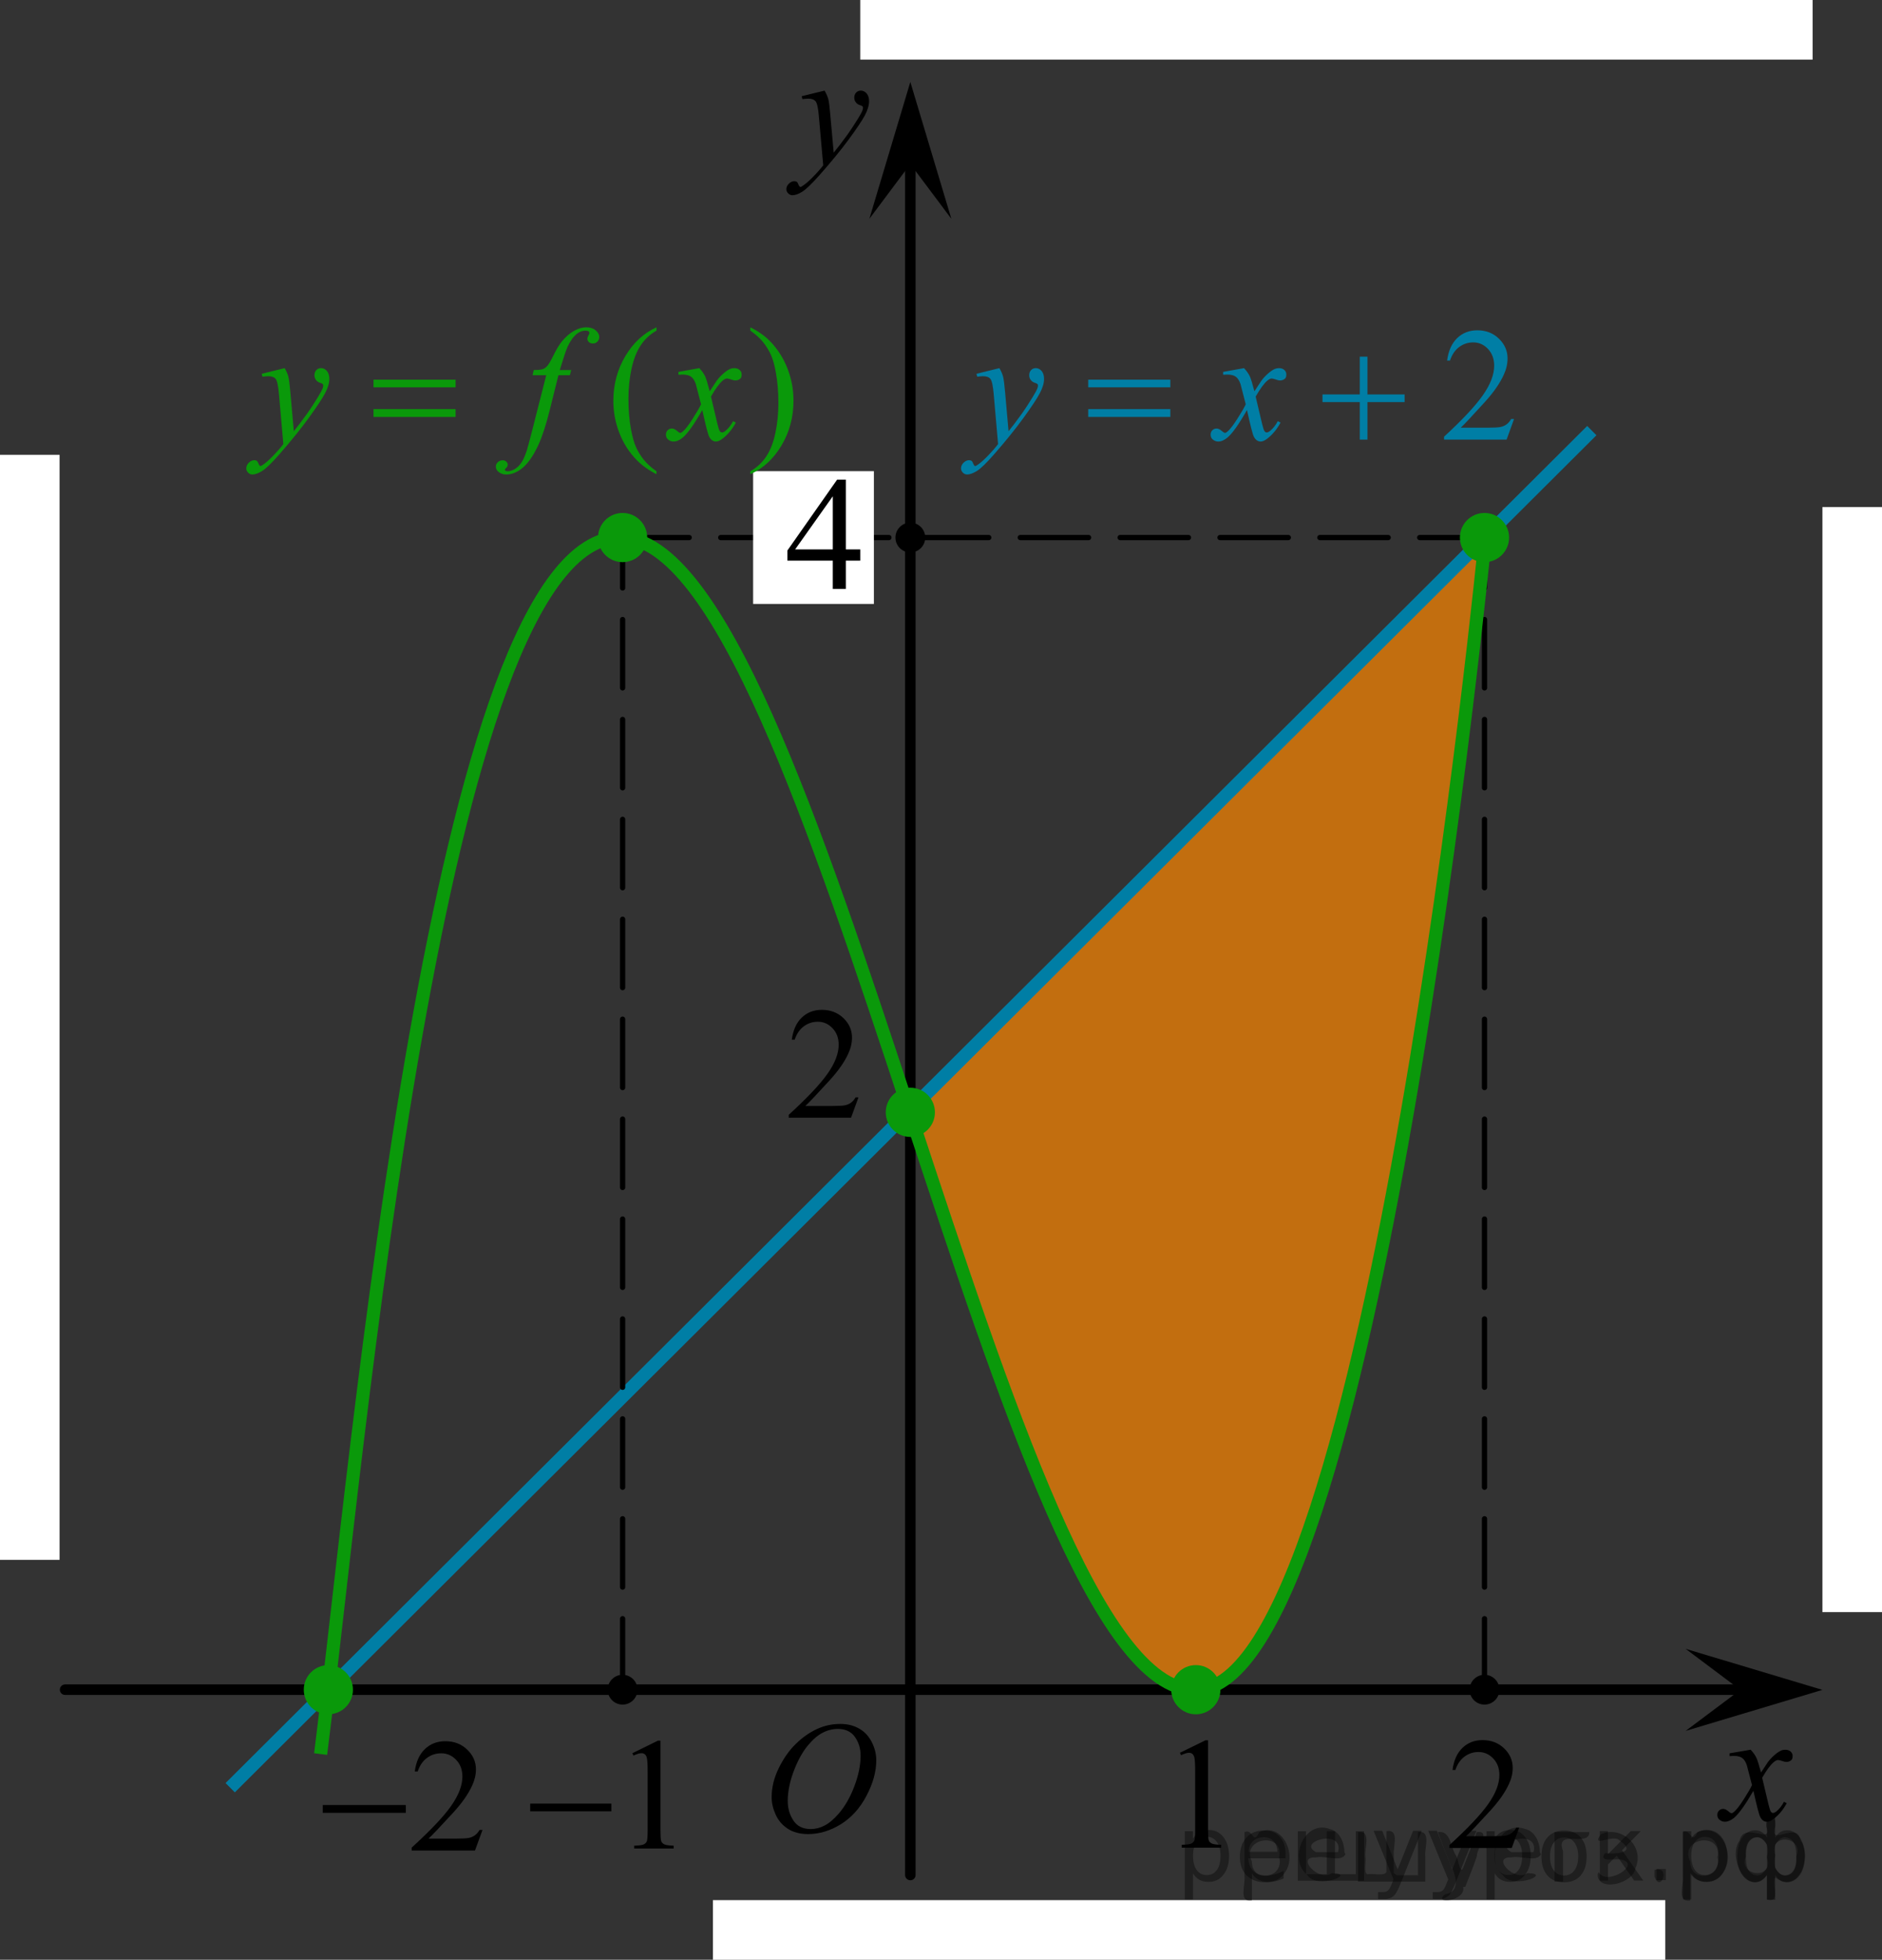
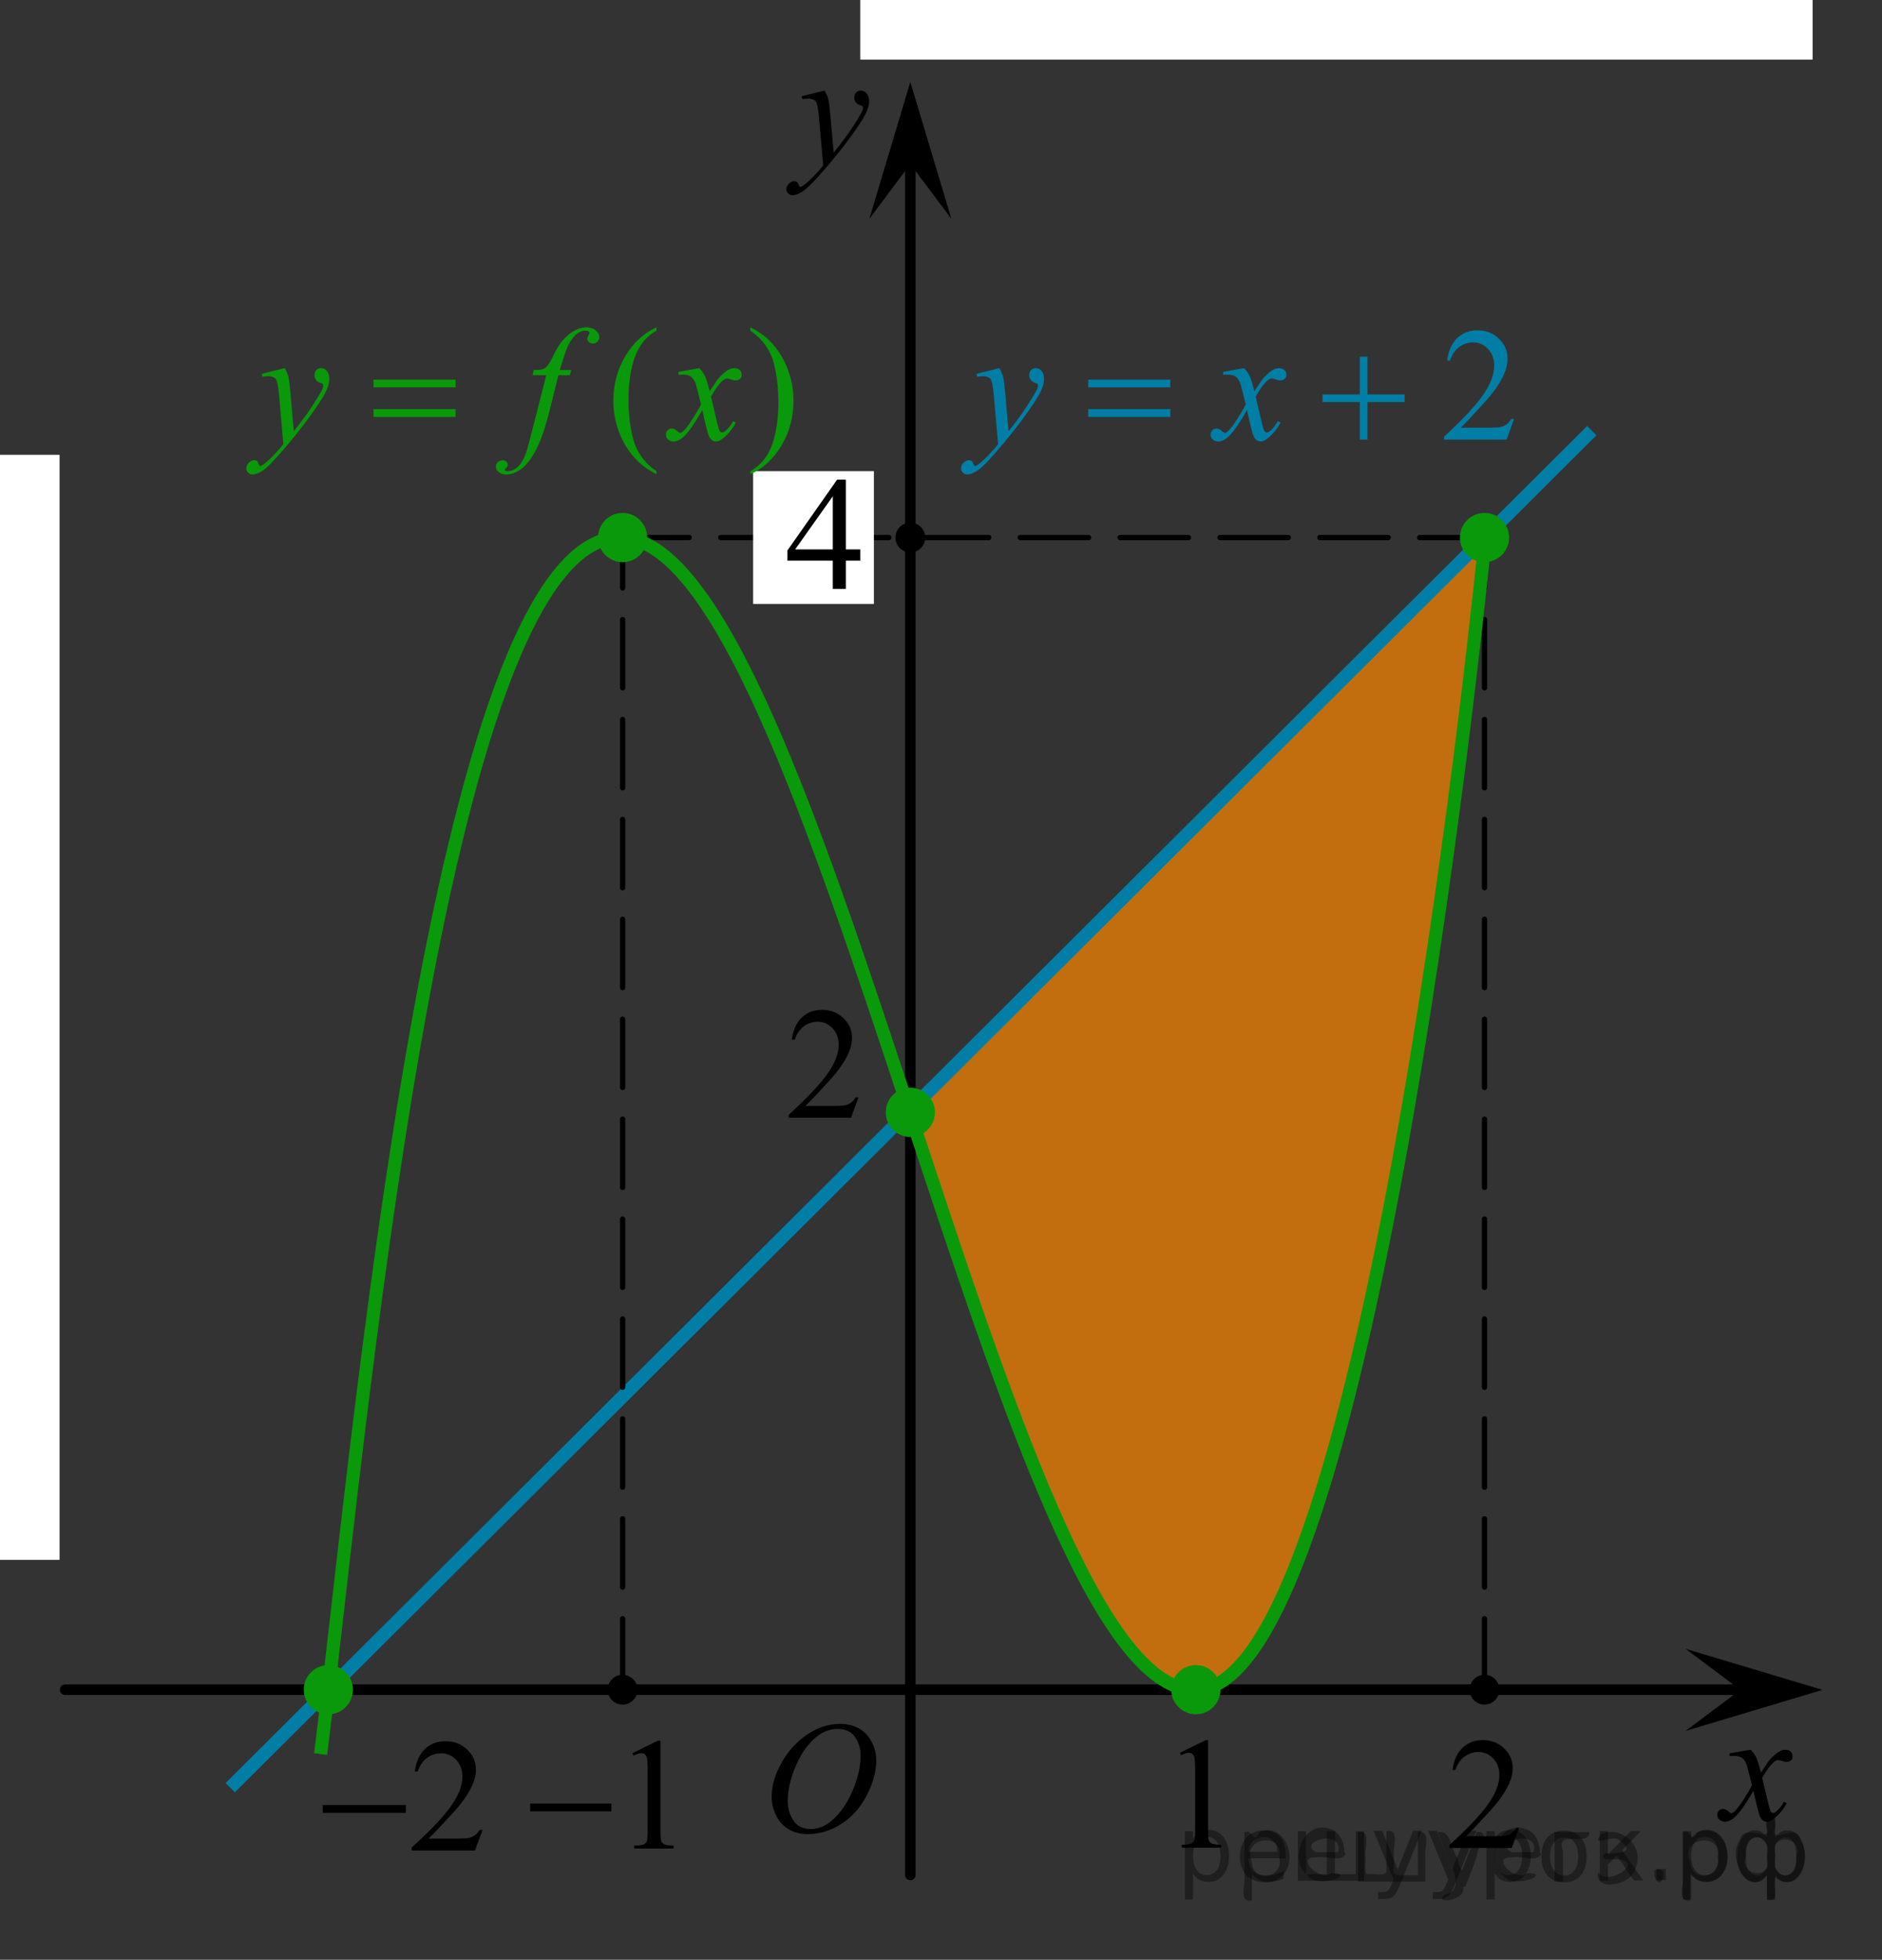
<svg xmlns="http://www.w3.org/2000/svg" xmlns:xlink="http://www.w3.org/1999/xlink" version="1.1" id="Layer_1" x="0px" y="0px" width="179.05px" height="186.331px" viewBox="0 0 179.05 186.331" enable-background="new 0 0 179.05 186.331" xml:space="preserve">
  <rect x="0" y="0" width="179.05" height="186.331" fill="#333333" stroke="none" />
-   <rect x="173.382" y="48.213" fill="#FFFFFF" width="5.668" height="105.066" />
  <rect x="81.842" fill="#FFFFFF" width="90.606" height="5.668" />
  <rect x="0" y="43.243" fill="#FFFFFF" width="5.668" height="105.066" />
-   <rect x="67.826" y="180.663" fill="#FFFFFF" width="90.606" height="5.668" />
  <path fill="none" stroke="#007EA5" stroke-width="1.25" stroke-miterlimit="10" d="M-114.325,136.333" />
  <g opacity="0.7" enable-background="new    ">
    <path fill="#FF8800" d="M86.371,105.757c8.876,27.197,18.147,54.898,27.397,54.898c14.195,0,23.715-76.918,27.465-109.545" />
    <line fill="#FF8800" x1="86.772" y1="106.134" x2="141.231" y2="51.11" />
  </g>
  <line fill="none" stroke="#007EA5" stroke-width="1.25" stroke-miterlimit="10" x1="151.442" y1="40.942" x2="21.901" y2="169.974" />
  <line fill="none" stroke="#000000" stroke-width="0.5" stroke-linecap="round" stroke-linejoin="round" stroke-miterlimit="10" stroke-dasharray="6.5,3" x1="141.233" y1="160.404" x2="141.233" y2="51.11" />
  <line fill="none" stroke="#000000" stroke-width="0.5" stroke-linecap="round" stroke-linejoin="round" stroke-miterlimit="10" stroke-dasharray="6.5,3" x1="59.234" y1="160.404" x2="59.234" y2="51.11" />
  <line fill="none" stroke="#000000" stroke-width="0.5" stroke-linecap="round" stroke-linejoin="round" stroke-miterlimit="10" stroke-dasharray="6.5,3" x1="59.068" y1="51.11" x2="141.233" y2="51.11" />
  <line fill="none" stroke="#000000" stroke-linecap="round" stroke-linejoin="round" stroke-miterlimit="8" x1="86.608" y1="178.275" x2="86.608" y2="13.276" />
  <polygon points="86.608,15.597 82.71,20.803 86.608,7.792 90.509,20.803 " />
  <line fill="none" stroke="#000000" stroke-linecap="round" stroke-linejoin="round" stroke-miterlimit="8" x1="6.193" y1="160.654" x2="166.423" y2="160.654" />
  <polygon points="165.575,160.673 160.37,156.771 173.382,160.673 160.37,164.572 " />
  <g>
    <g>
      <g>
        <g>
          <g>
            <g>
              <g>
                <g>
                  <g>
                    <g>
                      <defs>
                        <rect id="SVGID_1_" x="72.099" y="5.668" width="13.801" height="16.488" />
                      </defs>
                      <clipPath id="SVGID_2_">
                        <use xlink:href="#SVGID_1_" overflow="visible" />
                      </clipPath>
                      <g clip-path="url(#SVGID_2_)">
                        <path d="M78.448,8.615c0.168,0.285,0.281,0.556,0.354,0.804c0.063,0.249,0.127,0.733,0.188,1.465l0.326,3.632             c0.297-0.354,0.729-0.916,1.289-1.684c0.271-0.373,0.605-0.885,1.008-1.527c0.242-0.396,0.396-0.669,0.445-0.826             c0.027-0.078,0.045-0.16,0.045-0.244c0-0.055-0.02-0.1-0.055-0.133c-0.033-0.035-0.125-0.074-0.271-0.121             s-0.27-0.135-0.359-0.26c-0.1-0.125-0.145-0.271-0.145-0.433c0-0.201,0.063-0.363,0.178-0.486             c0.119-0.123,0.27-0.188,0.445-0.188c0.217,0,0.398,0.092,0.557,0.271c0.152,0.182,0.229,0.428,0.229,0.742             c0,0.389-0.135,0.833-0.396,1.333c-0.27,0.5-0.781,1.267-1.541,2.299c-0.762,1.033-1.688,2.16-2.77,3.38             c-0.746,0.844-1.301,1.372-1.656,1.592c-0.359,0.22-0.67,0.33-0.93,0.33c-0.15,0-0.287-0.06-0.4-0.176             c-0.115-0.115-0.178-0.25-0.178-0.4c0-0.189,0.08-0.364,0.238-0.521c0.16-0.157,0.336-0.236,0.521-0.236             c0.102,0,0.184,0.021,0.244,0.067c0.039,0.021,0.082,0.094,0.129,0.21c0.047,0.115,0.092,0.189,0.131,0.23             c0.021,0.022,0.059,0.037,0.092,0.037c0.027,0,0.08-0.022,0.152-0.074c0.271-0.168,0.588-0.435,0.949-0.797             c0.475-0.479,0.822-0.877,1.053-1.183l-0.416-4.681c-0.064-0.771-0.172-1.242-0.313-1.409             c-0.143-0.167-0.371-0.251-0.695-0.251c-0.105,0-0.289,0.016-0.559,0.044l-0.064-0.272L78.448,8.615z" />
                      </g>
                    </g>
                  </g>
                </g>
              </g>
            </g>
          </g>
        </g>
      </g>
    </g>
  </g>
  <g>
    <g>
      <g>
        <g>
          <g>
            <g>
              <g>
                <g>
                  <g>
                    <g>
                      <g>
                        <defs>
                          <rect id="SVGID_3_" x="160.71" y="163.433" width="12.357" height="13.729" />
                        </defs>
                        <clipPath id="SVGID_4_">
                          <use xlink:href="#SVGID_3_" overflow="visible" />
                        </clipPath>
                        <g clip-path="url(#SVGID_4_)">
                          <path d="M166.556,166.361c0.24,0.26,0.422,0.516,0.545,0.771c0.09,0.178,0.232,0.643,0.439,1.395l0.645-0.975              c0.172-0.234,0.381-0.461,0.627-0.676s0.461-0.357,0.648-0.439c0.113-0.049,0.248-0.072,0.391-0.072              c0.211,0,0.381,0.061,0.506,0.172c0.127,0.109,0.189,0.252,0.189,0.41c0,0.188-0.035,0.313-0.109,0.389              c-0.137,0.123-0.295,0.186-0.473,0.186c-0.104,0-0.219-0.02-0.332-0.063c-0.229-0.078-0.391-0.117-0.465-0.117              c-0.117,0-0.264,0.064-0.424,0.207c-0.311,0.256-0.67,0.75-1.094,1.479l0.604,2.537c0.094,0.391,0.172,0.619,0.23,0.695              c0.063,0.076,0.127,0.113,0.188,0.113c0.104,0,0.229-0.061,0.363-0.172c0.27-0.23,0.5-0.521,0.688-0.887l0.264,0.133              c-0.313,0.58-0.701,1.063-1.188,1.445c-0.271,0.215-0.498,0.322-0.688,0.322c-0.271,0-0.492-0.152-0.65-0.465              c-0.105-0.189-0.318-1.021-0.646-2.48c-0.77,1.332-1.383,2.189-1.846,2.574c-0.301,0.244-0.592,0.367-0.869,0.367              c-0.193,0-0.377-0.07-0.539-0.215c-0.115-0.105-0.178-0.256-0.178-0.438c0-0.162,0.055-0.299,0.16-0.406              c0.104-0.104,0.24-0.162,0.395-0.162c0.158,0,0.326,0.08,0.502,0.236c0.129,0.111,0.23,0.17,0.295,0.17              c0.066,0,0.145-0.041,0.23-0.117c0.229-0.188,0.545-0.592,0.939-1.211c0.396-0.619,0.656-1.063,0.779-1.342              c-0.305-1.195-0.471-1.826-0.494-1.896c-0.107-0.318-0.26-0.549-0.438-0.682c-0.189-0.135-0.449-0.197-0.805-0.197              c-0.113,0-0.244,0.008-0.396,0.018v-0.264L166.556,166.361z" />
                        </g>
                      </g>
                    </g>
                  </g>
                </g>
              </g>
            </g>
          </g>
        </g>
      </g>
    </g>
  </g>
  <g>
    <g>
      <g>
        <g>
          <g>
            <g>
              <g>
                <g>
                  <g>
                    <g>
                      <g>
                        <defs>
                          <rect id="SVGID_5_" x="70.439" y="160.404" width="16.506" height="17.871" />
                        </defs>
                        <clipPath id="SVGID_6_">
                          <use xlink:href="#SVGID_5_" overflow="visible" />
                        </clipPath>
                        <g clip-path="url(#SVGID_6_)">
                          <path d="M79.959,163.91c0.664,0,1.252,0.146,1.771,0.438c0.512,0.285,0.908,0.713,1.199,1.271              c0.291,0.564,0.438,1.148,0.438,1.754c0,1.072-0.313,2.199-0.936,3.377c-0.623,1.186-1.438,2.08-2.441,2.699              c-1.004,0.621-2.043,0.934-3.115,0.934c-0.77,0-1.42-0.174-1.938-0.516c-0.521-0.342-0.902-0.795-1.152-1.354              c-0.248-0.563-0.373-1.104-0.373-1.637c0-0.936,0.23-1.854,0.68-2.77c0.447-0.914,0.986-1.68,1.611-2.289              c0.625-0.613,1.293-1.084,2.002-1.414C78.408,164.074,79.16,163.91,79.959,163.91z M79.709,164.384              c-0.488,0-0.977,0.119-1.439,0.361c-0.473,0.244-0.939,0.646-1.396,1.195c-0.465,0.555-0.881,1.277-1.25,2.176              c-0.449,1.105-0.68,2.146-0.68,3.123c0,0.699,0.18,1.318,0.539,1.855c0.354,0.539,0.906,0.811,1.648,0.811              c0.445,0,0.895-0.111,1.316-0.332c0.434-0.223,0.883-0.604,1.35-1.139c0.586-0.676,1.08-1.533,1.479-2.58              c0.396-1.045,0.602-2.021,0.602-2.93c0-0.674-0.182-1.266-0.539-1.773C80.975,164.64,80.434,164.384,79.709,164.384z" />
                        </g>
                      </g>
                    </g>
                  </g>
                </g>
              </g>
            </g>
          </g>
        </g>
      </g>
    </g>
  </g>
  <path fill="none" stroke="#0A990A" stroke-width="1.25" stroke-miterlimit="10" d="M141.308,51.11  c0,0-10.662,109.545-27.539,109.545" />
  <path fill="none" stroke="#0A990A" stroke-width="1.25" stroke-miterlimit="10" d="M113.629,160.656  C95.526,160.671,77.836,51.11,59.003,51.11c-17.417,0-24.981,87.936-28.5,115.665" />
  <circle fill="#0A990A" cx="141.233" cy="51.11" r="2.339" />
  <circle cx="141.233" cy="160.655" r="1.417" />
  <circle cx="86.608" cy="51.11" r="1.417" />
  <circle fill="#0A990A" cx="59.234" cy="51.11" r="2.339" />
  <g>
    <g>
      <g>
        <g>
          <g>
            <defs>
              <rect id="SVGID_7_" x="135.024" y="161.898" width="12.42" height="16.563" />
            </defs>
            <clipPath id="SVGID_8_">
              <use xlink:href="#SVGID_7_" overflow="visible" />
            </clipPath>
            <g clip-path="url(#SVGID_8_)">
              <g enable-background="new    ">
                <path d="M144.532,173.767l-0.705,1.936h-5.93v-0.275c1.744-1.59,2.973-2.891,3.684-3.896         c0.713-1.008,1.068-1.932,1.068-2.766c0-0.639-0.195-1.16-0.586-1.57s-0.857-0.615-1.4-0.615         c-0.494,0-0.938,0.145-1.33,0.434s-0.684,0.713-0.871,1.271h-0.273c0.123-0.914,0.439-1.615,0.951-2.104         c0.512-0.49,1.15-0.734,1.916-0.734c0.814,0,1.496,0.262,2.043,0.785c0.545,0.523,0.818,1.143,0.818,1.854         c0,0.51-0.119,1.02-0.355,1.527c-0.365,0.801-0.959,1.646-1.779,2.541c-1.229,1.346-1.998,2.154-2.305,2.432h2.623         c0.535,0,0.908-0.02,1.123-0.059s0.41-0.119,0.582-0.24c0.174-0.121,0.324-0.293,0.453-0.516h0.273V173.767z" />
              </g>
            </g>
          </g>
        </g>
      </g>
    </g>
  </g>
  <circle fill="#0A990A" cx="86.608" cy="105.758" r="2.339" />
  <circle cx="59.232" cy="160.655" r="1.417" />
  <g>
    <g>
      <g>
        <g>
          <g>
            <g>
              <g>
                <g>
                  <g>
                    <defs>
                      <rect id="SVGID_9_" x="47.641" y="161.951" width="19.188" height="16.559" />
                    </defs>
                    <clipPath id="SVGID_10_">
                      <use xlink:href="#SVGID_9_" overflow="visible" />
                    </clipPath>
                    <g clip-path="url(#SVGID_10_)">
                      <g enable-background="new    ">
                        <path d="M60.164,166.693l2.428-1.193h0.242v8.486c0,0.563,0.021,0.914,0.068,1.053c0.049,0.141,0.146,0.244,0.291,0.316             c0.146,0.074,0.443,0.117,0.896,0.129v0.271h-3.752v-0.271c0.471-0.012,0.771-0.053,0.912-0.123             c0.137-0.072,0.23-0.168,0.287-0.289c0.053-0.121,0.08-0.482,0.08-1.086v-5.428c0-0.73-0.021-1.199-0.074-1.406             c-0.029-0.158-0.1-0.271-0.188-0.35c-0.094-0.074-0.197-0.109-0.326-0.109c-0.186,0-0.438,0.074-0.76,0.229             L60.164,166.693z" />
                      </g>
                    </g>
                  </g>
                </g>
              </g>
            </g>
          </g>
        </g>
      </g>
      <g>
        <g>
          <g>
            <g>
              <g>
                <g>
                  <g>
                    <defs>
                      <rect id="SVGID_11_" x="47.641" y="161.951" width="19.188" height="16.559" />
                    </defs>
                    <clipPath id="SVGID_12_">
                      <use xlink:href="#SVGID_11_" overflow="visible" />
                    </clipPath>
                    <g clip-path="url(#SVGID_12_)">
                      <g enable-background="new    ">
                        <path d="M50.441,171.486h7.729v0.732h-7.729V171.486z" />
                      </g>
                    </g>
                  </g>
                </g>
              </g>
            </g>
          </g>
        </g>
      </g>
    </g>
  </g>
  <g>
    <g>
      <g>
        <g>
          <g>
            <g>
              <g>
                <g>
                  <g>
                    <g>
                      <defs>
                        <rect id="SVGID_13_" x="109.629" y="161.933" width="9.592" height="16.49" />
                      </defs>
                      <clipPath id="SVGID_14_">
                        <use xlink:href="#SVGID_13_" overflow="visible" />
                      </clipPath>
                      <g clip-path="url(#SVGID_14_)">
                        <path d="M112.258,166.652l2.43-1.188h0.242v8.451c0,0.563,0.021,0.91,0.064,1.049c0.049,0.139,0.146,0.244,0.289,0.313             c0.148,0.074,0.447,0.117,0.898,0.125v0.271h-3.754v-0.271c0.473-0.01,0.771-0.051,0.912-0.119             c0.139-0.068,0.229-0.168,0.285-0.285c0.057-0.121,0.082-0.48,0.082-1.082v-5.402c0-0.73-0.023-1.193-0.072-1.4             c-0.033-0.154-0.104-0.271-0.188-0.35c-0.092-0.072-0.201-0.109-0.328-0.109c-0.184,0-0.436,0.076-0.758,0.229             L112.258,166.652z" />
                      </g>
                    </g>
                  </g>
                </g>
              </g>
            </g>
          </g>
        </g>
      </g>
    </g>
  </g>
  <rect x="71.651" y="44.798" fill="#FFFFFF" width="11.489" height="12.624" />
  <g>
    <g>
      <path d="M81.843,52.238v1.066h-1.371v2.689h-1.242v-2.689h-4.32v-0.961l4.734-6.742h0.828v6.637H81.843z M79.231,52.238v-5.053    l-3.584,5.053H79.231z" />
    </g>
  </g>
  <g>
    <g>
      <path d="M45.905,173.987l-0.715,1.959h-6.023v-0.277c1.771-1.611,3.02-2.928,3.742-3.949s1.084-1.955,1.084-2.801    c0-0.646-0.198-1.178-0.595-1.594c-0.396-0.414-0.871-0.623-1.423-0.623c-0.502,0-0.952,0.146-1.352,0.439    s-0.694,0.723-0.885,1.289h-0.278c0.125-0.928,0.448-1.639,0.968-2.133c0.52-0.496,1.168-0.744,1.945-0.744    c0.829,0,1.52,0.266,2.074,0.797c0.555,0.529,0.832,1.156,0.832,1.877c0,0.516-0.12,1.031-0.361,1.547    c-0.371,0.811-0.974,1.67-1.807,2.576c-1.25,1.361-2.03,2.182-2.342,2.463h2.666c0.542,0,0.922-0.021,1.141-0.061    c0.218-0.041,0.415-0.121,0.591-0.244s0.328-0.297,0.459-0.521H45.905z" />
    </g>
    <g>
      <path d="M30.705,171.622h7.905v0.742h-7.905V171.622z" />
    </g>
  </g>
  <circle fill="#0A990A" cx="31.24" cy="160.655" r="2.339" />
  <g>
    <g>
      <g>
        <g>
          <g>
            <defs>
              <rect id="SVGID_15_" x="72.166" y="92.464" width="12.42" height="16.563" />
            </defs>
            <clipPath id="SVGID_16_">
              <use xlink:href="#SVGID_15_" overflow="visible" />
            </clipPath>
            <g clip-path="url(#SVGID_16_)">
              <g enable-background="new    ">
                <path d="M81.674,104.333l-0.705,1.936h-5.93v-0.273c1.744-1.592,2.973-2.891,3.684-3.898c0.713-1.006,1.068-1.93,1.068-2.766         c0-0.637-0.195-1.16-0.586-1.57s-0.857-0.615-1.4-0.615c-0.494,0-0.938,0.145-1.33,0.434s-0.684,0.713-0.871,1.271H75.33         c0.123-0.914,0.439-1.615,0.951-2.104c0.512-0.49,1.15-0.734,1.916-0.734c0.814,0,1.496,0.264,2.043,0.785         c0.545,0.523,0.818,1.143,0.818,1.854c0,0.51-0.119,1.02-0.355,1.527c-0.365,0.801-0.959,1.648-1.779,2.543         c-1.229,1.344-1.998,2.154-2.305,2.432h2.623c0.535,0,0.908-0.02,1.123-0.061c0.215-0.039,0.41-0.119,0.582-0.24         c0.174-0.121,0.324-0.293,0.453-0.516h0.273V104.333z" />
              </g>
            </g>
          </g>
        </g>
      </g>
    </g>
  </g>
  <circle fill="#0A990A" cx="113.769" cy="160.655" r="2.339" />
  <g>
    <g>
      <path fill="#0A990A" d="M62.458,44.81v0.277c-0.749-0.381-1.374-0.826-1.875-1.337c-0.714-0.726-1.265-1.582-1.651-2.568    c-0.387-0.985-0.58-2.01-0.58-3.071c0-1.552,0.379-2.967,1.138-4.246s1.749-2.194,2.969-2.745v0.315    c-0.61,0.341-1.111,0.807-1.503,1.397s-0.685,1.339-0.878,2.245s-0.29,1.853-0.29,2.838c0,1.072,0.082,2.046,0.246,2.922    c0.129,0.69,0.284,1.245,0.468,1.663s0.431,0.819,0.74,1.205C61.552,44.091,61.958,44.459,62.458,44.81z" />
      <path fill="#0A990A" d="M71.385,31.435v-0.315c0.754,0.376,1.382,0.819,1.883,1.329c0.709,0.731,1.257,1.589,1.644,2.572    s0.58,2.009,0.58,3.075c0,1.552-0.378,2.968-1.134,4.246c-0.757,1.279-1.747,2.194-2.973,2.745V44.81    c0.61-0.346,1.112-0.813,1.507-1.401c0.395-0.588,0.687-1.336,0.878-2.245c0.19-0.908,0.286-1.855,0.286-2.842    c0-1.066-0.082-2.04-0.245-2.922c-0.124-0.69-0.279-1.243-0.465-1.659c-0.187-0.415-0.433-0.815-0.74-1.201    S71.891,31.785,71.385,31.435z" />
    </g>
    <g>
      <path fill="#0A990A" d="M27.083,35.002c0.169,0.29,0.285,0.562,0.35,0.814s0.129,0.75,0.193,1.491l0.327,3.694    c0.298-0.36,0.729-0.932,1.295-1.712c0.272-0.381,0.609-0.898,1.012-1.555c0.243-0.4,0.392-0.681,0.446-0.841    c0.029-0.08,0.045-0.163,0.045-0.248c0-0.055-0.018-0.101-0.053-0.135c-0.034-0.035-0.125-0.077-0.271-0.124    c-0.146-0.048-0.268-0.136-0.364-0.263c-0.097-0.128-0.146-0.274-0.146-0.439c0-0.205,0.06-0.371,0.179-0.496    s0.268-0.188,0.446-0.188c0.219,0,0.404,0.092,0.559,0.274c0.153,0.183,0.23,0.434,0.23,0.754c0,0.396-0.134,0.848-0.402,1.355    c-0.268,0.509-0.783,1.288-1.547,2.34c-0.764,1.051-1.688,2.197-2.775,3.439c-0.748,0.855-1.304,1.395-1.666,1.618    c-0.362,0.223-0.672,0.334-0.93,0.334c-0.153,0-0.289-0.06-0.405-0.177c-0.117-0.117-0.175-0.254-0.175-0.409    c0-0.195,0.08-0.373,0.241-0.533s0.336-0.24,0.524-0.24c0.1,0,0.182,0.022,0.246,0.067c0.039,0.025,0.083,0.097,0.13,0.214    c0.047,0.118,0.091,0.196,0.13,0.237c0.025,0.024,0.055,0.037,0.09,0.037c0.029,0,0.082-0.025,0.156-0.075    c0.272-0.17,0.59-0.44,0.952-0.811c0.476-0.491,0.828-0.892,1.057-1.202l-0.417-4.761c-0.069-0.786-0.174-1.264-0.313-1.435    c-0.139-0.17-0.372-0.255-0.699-0.255c-0.104,0-0.29,0.015-0.558,0.045l-0.067-0.277L27.083,35.002z" />
      <path fill="#0A990A" d="M54.347,35.182l-0.134,0.496h-1.086l-0.818,3.281c-0.362,1.447-0.727,2.566-1.094,3.357    c-0.521,1.116-1.081,1.887-1.682,2.313c-0.456,0.325-0.912,0.488-1.368,0.488c-0.298,0-0.551-0.09-0.759-0.271    c-0.154-0.125-0.231-0.288-0.231-0.488c0-0.16,0.063-0.299,0.19-0.417c0.126-0.117,0.281-0.176,0.465-0.176    c0.134,0,0.247,0.042,0.338,0.127c0.092,0.086,0.138,0.183,0.138,0.293s-0.052,0.213-0.156,0.309    c-0.079,0.069-0.118,0.122-0.118,0.157c0,0.045,0.017,0.08,0.052,0.105c0.045,0.035,0.114,0.053,0.208,0.053    c0.214,0,0.438-0.068,0.674-0.203c0.235-0.136,0.444-0.337,0.628-0.604s0.357-0.654,0.521-1.16c0.07-0.21,0.256-0.904,0.559-2.08    l1.294-5.084h-1.294l0.104-0.496c0.412,0,0.7-0.028,0.863-0.086c0.164-0.058,0.313-0.168,0.45-0.33    c0.137-0.163,0.313-0.467,0.532-0.913c0.292-0.601,0.572-1.066,0.84-1.396c0.367-0.445,0.753-0.779,1.157-1.002    s0.785-0.335,1.142-0.335c0.377,0,0.68,0.097,0.908,0.289c0.228,0.193,0.342,0.402,0.342,0.628c0,0.175-0.057,0.322-0.171,0.442    s-0.261,0.181-0.439,0.181c-0.153,0-0.278-0.045-0.375-0.136c-0.097-0.09-0.146-0.197-0.146-0.322c0-0.08,0.032-0.18,0.097-0.297    s0.097-0.196,0.097-0.236c0-0.07-0.022-0.123-0.066-0.158c-0.064-0.05-0.159-0.075-0.283-0.075c-0.313,0-0.593,0.101-0.841,0.301    c-0.332,0.266-0.63,0.681-0.893,1.246c-0.134,0.296-0.379,1.029-0.736,2.2H54.347z" />
      <path fill="#0A990A" d="M66.533,35.002c0.243,0.261,0.427,0.521,0.551,0.781c0.089,0.18,0.235,0.653,0.438,1.419l0.655-0.991    c0.174-0.24,0.384-0.47,0.632-0.688s0.467-0.366,0.655-0.446c0.119-0.05,0.25-0.075,0.394-0.075c0.214,0,0.384,0.058,0.51,0.173    c0.127,0.115,0.19,0.255,0.19,0.42c0,0.19-0.038,0.321-0.112,0.391c-0.139,0.125-0.297,0.188-0.476,0.188    c-0.104,0-0.216-0.022-0.335-0.067c-0.233-0.08-0.39-0.12-0.469-0.12c-0.119,0-0.261,0.07-0.424,0.211    c-0.308,0.26-0.675,0.763-1.102,1.509l0.61,2.583c0.094,0.396,0.174,0.633,0.238,0.71c0.064,0.078,0.129,0.116,0.193,0.116    c0.104,0,0.226-0.058,0.364-0.173c0.272-0.229,0.506-0.53,0.699-0.9l0.261,0.135c-0.313,0.591-0.71,1.081-1.19,1.472    c-0.272,0.221-0.504,0.331-0.692,0.331c-0.277,0-0.498-0.158-0.661-0.474c-0.104-0.195-0.32-1.036-0.647-2.523    c-0.773,1.357-1.394,2.23-1.86,2.621c-0.302,0.25-0.595,0.376-0.878,0.376c-0.198,0-0.379-0.073-0.543-0.218    c-0.119-0.11-0.178-0.258-0.178-0.443c0-0.165,0.054-0.303,0.163-0.413s0.243-0.165,0.401-0.165c0.159,0,0.328,0.08,0.506,0.24    c0.129,0.115,0.229,0.173,0.298,0.173c0.06,0,0.137-0.04,0.23-0.12c0.233-0.19,0.551-0.602,0.952-1.231    c0.402-0.631,0.665-1.087,0.789-1.367c-0.308-1.217-0.474-1.859-0.498-1.93c-0.114-0.325-0.264-0.556-0.447-0.691    c-0.184-0.135-0.453-0.202-0.811-0.202c-0.114,0-0.245,0.005-0.395,0.015v-0.271L66.533,35.002z" />
    </g>
    <g>
      <path fill="#0A990A" d="M35.534,36.099h7.811v0.728h-7.811V36.099z M35.534,38.899h7.811v0.743h-7.811V38.899z" />
    </g>
  </g>
  <g>
    <g>
      <path fill="#007EA5" d="M144.043,39.838l-0.707,1.96h-5.951V41.52c1.751-1.611,2.983-2.928,3.697-3.949    c0.715-1.021,1.071-1.955,1.071-2.801c0-0.646-0.196-1.177-0.588-1.593c-0.392-0.415-0.86-0.623-1.405-0.623    c-0.496,0-0.941,0.146-1.336,0.439s-0.686,0.722-0.874,1.288h-0.275c0.124-0.927,0.443-1.638,0.956-2.133    c0.514-0.496,1.154-0.743,1.923-0.743c0.818,0,1.502,0.265,2.05,0.796c0.548,0.53,0.822,1.156,0.822,1.877    c0,0.516-0.119,1.031-0.357,1.547c-0.367,0.812-0.962,1.67-1.785,2.576c-1.235,1.361-2.006,2.183-2.313,2.463h2.633    c0.536,0,0.912-0.021,1.128-0.061c0.215-0.04,0.41-0.121,0.584-0.244c0.173-0.122,0.324-0.296,0.453-0.521H144.043z" />
    </g>
    <g>
      <path fill="#007EA5" d="M95.082,35.002c0.169,0.29,0.285,0.562,0.35,0.814s0.129,0.75,0.193,1.491l0.327,3.694    c0.298-0.36,0.729-0.932,1.295-1.712c0.272-0.381,0.609-0.898,1.012-1.555c0.243-0.4,0.392-0.681,0.446-0.841    c0.029-0.08,0.045-0.163,0.045-0.248c0-0.055-0.018-0.101-0.053-0.135c-0.034-0.035-0.125-0.077-0.271-0.124    c-0.146-0.048-0.268-0.136-0.364-0.263c-0.097-0.128-0.146-0.274-0.146-0.439c0-0.205,0.06-0.371,0.179-0.496    s0.268-0.188,0.446-0.188c0.219,0,0.404,0.092,0.559,0.274c0.153,0.183,0.23,0.434,0.23,0.754c0,0.396-0.134,0.848-0.402,1.355    c-0.268,0.509-0.783,1.288-1.547,2.34c-0.764,1.051-1.688,2.197-2.775,3.439c-0.748,0.855-1.304,1.395-1.666,1.618    c-0.362,0.223-0.672,0.334-0.93,0.334c-0.153,0-0.289-0.06-0.405-0.177c-0.117-0.117-0.175-0.254-0.175-0.409    c0-0.195,0.08-0.373,0.241-0.533s0.336-0.24,0.524-0.24c0.1,0,0.182,0.022,0.246,0.067c0.039,0.025,0.083,0.097,0.13,0.214    c0.047,0.118,0.091,0.196,0.13,0.237c0.025,0.024,0.055,0.037,0.09,0.037c0.029,0,0.082-0.025,0.156-0.075    c0.272-0.17,0.59-0.44,0.952-0.811c0.476-0.491,0.828-0.892,1.057-1.202l-0.417-4.761c-0.069-0.786-0.174-1.264-0.313-1.435    c-0.139-0.17-0.372-0.255-0.699-0.255c-0.104,0-0.29,0.015-0.558,0.045l-0.067-0.277L95.082,35.002z" />
      <path fill="#007EA5" d="M118.354,35.002c0.243,0.261,0.427,0.521,0.551,0.781c0.089,0.18,0.235,0.653,0.438,1.419l0.655-0.991    c0.174-0.24,0.384-0.47,0.632-0.688s0.467-0.366,0.655-0.446c0.119-0.05,0.25-0.075,0.394-0.075c0.214,0,0.384,0.058,0.51,0.173    c0.127,0.115,0.19,0.255,0.19,0.42c0,0.19-0.038,0.321-0.112,0.391c-0.139,0.125-0.297,0.188-0.476,0.188    c-0.104,0-0.216-0.022-0.335-0.067c-0.233-0.08-0.39-0.12-0.469-0.12c-0.119,0-0.261,0.07-0.424,0.211    c-0.308,0.26-0.675,0.763-1.102,1.509l0.61,2.583c0.094,0.396,0.174,0.633,0.238,0.71c0.064,0.078,0.129,0.116,0.193,0.116    c0.104,0,0.226-0.058,0.364-0.173c0.272-0.229,0.506-0.53,0.699-0.9l0.261,0.135c-0.313,0.591-0.71,1.081-1.19,1.472    c-0.272,0.221-0.504,0.331-0.692,0.331c-0.277,0-0.498-0.158-0.661-0.474c-0.104-0.195-0.32-1.036-0.647-2.523    c-0.773,1.357-1.394,2.23-1.86,2.621c-0.302,0.25-0.595,0.376-0.878,0.376c-0.198,0-0.379-0.073-0.543-0.218    c-0.119-0.11-0.178-0.258-0.178-0.443c0-0.165,0.054-0.303,0.163-0.413s0.243-0.165,0.401-0.165c0.159,0,0.328,0.08,0.506,0.24    c0.129,0.115,0.229,0.173,0.298,0.173c0.06,0,0.137-0.04,0.23-0.12c0.233-0.19,0.551-0.602,0.952-1.231    c0.402-0.631,0.665-1.087,0.789-1.367c-0.308-1.217-0.474-1.859-0.498-1.93c-0.114-0.325-0.264-0.556-0.447-0.691    c-0.184-0.135-0.453-0.202-0.811-0.202c-0.114,0-0.245,0.005-0.395,0.015v-0.271L118.354,35.002z" />
    </g>
    <g>
      <path fill="#007EA5" d="M103.532,36.099h7.811v0.728h-7.811V36.099z M103.532,38.899h7.811v0.743h-7.811V38.899z" />
      <path fill="#007EA5" d="M129.368,33.913h0.729v3.59h3.533v0.728h-3.533v3.567h-0.729V38.23h-3.549v-0.728h3.549V33.913z" />
    </g>
  </g>
  <g>
</g>
  <g>
</g>
  <g>
</g>
  <g>
</g>
  <g>
</g>
  <g>
</g>
  <g style="stroke:none;fill:#000;fill-opacity:0.40">
    <path d="m 113.5,178.1 v 2.49 h -0.78 v -6.48 h 0.78 v 0.71 q 0.24,-0.42 0.61,-0.62 0.37,-0.21 0.89,-0.21 0.86,0 1.39,0.68 0.54,0.68 0.54,1.79 0,1.11 -0.54,1.79 -0.53,0.68 -1.39,0.68 -0.52,0 -0.89,-0.20 -0.37,-0.21 -0.61,-0.62 z m 2.62,-1.64 q 0,-0.85 -0.35,-1.33 -0.35,-0.49 -0.96,-0.49 -0.61,0 -0.96,0.49 -0.35,0.48 -0.35,1.33 0,0.85 0.35,1.34 0.35,0.48 0.96,0.48 0.61,0 0.96,-0.48 0.35,-0.49 0.35,-1.34 z" />
    <path d="m 122.3,176.3 v 0.38 h -3.55 q 0.05,0.80 0.48,1.22 0.43,0.42 1.20,0.42 0.44,0 0.86,-0.11 0.42,-0.11 0.83,-0.33 v 0.73 q -0.42,0.18 -0.85,0.27 -0.44,0.09 -0.88,0.09 -1.12,0 -1.78,-0.65 -0.65,-0.65 -0.65,-1.77 0,-1.15 0.62,-1.83 0.62,-0.68 1.68,-0.68 0.95,0 1.50,0.61 0.55,0.61 0.55,1.66 z m -0.77,-0.23 q -0.01,-0.63 -0.36,-1.01 -0.34,-0.38 -0.91,-0.38 -0.65,0 -1.04,0.36 -0.39,0.36 -0.44,1.03 z" />
    <path d="m 127.0,178.2 h 1.99 v -4.08 h 0.78 v 4.70 h -6.30 v -4.70 h 0.78 v 4.08 h 1.98 v -4.08 h 0.78 z" />
    <path d="m 133.2,179.2 q -0.33,0.84 -0.64,1.09 -0.31,0.26 -0.83,0.26 h -0.62 v -0.65 h 0.45 q 0.32,0 0.49,-0.15 0.18,-0.15 0.39,-0.71 l 0.14,-0.35 -1.90,-4.62 h 0.82 l 1.47,3.67 1.47,-3.67 h 0.82 z" />
    <path d="m 138.4,179.2 q -0.33,0.84 -0.64,1.09 -0.31,0.26 -0.83,0.26 h -0.62 v -0.65 h 0.45 q 0.32,0 0.49,-0.15 0.18,-0.15 0.39,-0.71 l 0.14,-0.35 -1.90,-4.62 h 0.82 l 1.47,3.67 1.47,-3.67 h 0.82 z" />
    <path d="m 142.2,178.1 v 2.49 h -0.78 v -6.48 h 0.78 v 0.71 q 0.24,-0.42 0.61,-0.62 0.37,-0.21 0.89,-0.21 0.86,0 1.39,0.68 0.54,0.68 0.54,1.79 0,1.11 -0.54,1.79 -0.53,0.68 -1.39,0.68 -0.52,0 -0.89,-0.20 -0.37,-0.21 -0.61,-0.62 z m 2.62,-1.64 q 0,-0.85 -0.35,-1.33 -0.35,-0.49 -0.96,-0.49 -0.61,0 -0.96,0.49 -0.35,0.48 -0.35,1.33 0,0.85 0.35,1.34 0.35,0.48 0.96,0.48 0.61,0 0.96,-0.48 0.35,-0.49 0.35,-1.34 z" />
    <path d="m 148.8,174.7 q -0.62,0 -0.98,0.49 -0.36,0.48 -0.36,1.32 0,0.84 0.36,1.33 0.36,0.48 0.99,0.48 0.62,0 0.98,-0.49 0.36,-0.49 0.36,-1.32 0,-0.83 -0.36,-1.32 -0.36,-0.49 -0.98,-0.49 z m 0,-0.65 q 1.01,0 1.58,0.65 0.57,0.65 0.57,1.81 0,1.15 -0.57,1.81 -0.57,0.65 -1.58,0.65 -1.01,0 -1.58,-0.65 -0.57,-0.66 -0.57,-1.81 0,-1.16 0.57,-1.81 0.57,-0.65 1.58,-0.65 z" />
    <path d="m 152.2,174.1 h 0.77 v 2.21 l 2.18,-2.21 h 0.95 l -1.79,1.82 2.02,2.88 h -0.86 l -1.66,-2.37 -0.83,0.84 v 1.53 h -0.77 z" />
    <path d="m 157.6,177.7 h 0.88 v 1.06 h -0.88 z" />
    <path d="m 160.9,178.1 v 2.49 h -0.78 v -6.48 h 0.78 v 0.71 q 0.24,-0.42 0.61,-0.62 0.37,-0.21 0.89,-0.21 0.86,0 1.39,0.68 0.54,0.68 0.54,1.79 0,1.11 -0.54,1.79 -0.53,0.68 -1.39,0.68 -0.52,0 -0.89,-0.20 -0.37,-0.21 -0.61,-0.62 z m 2.62,-1.64 q 0,-0.85 -0.35,-1.33 -0.35,-0.49 -0.96,-0.49 -0.61,0 -0.96,0.49 -0.35,0.48 -0.35,1.33 0,0.85 0.35,1.34 0.35,0.48 0.96,0.48 0.61,0 0.96,-0.48 0.35,-0.49 0.35,-1.34 z" />
    <path d="m 166.1,176.5 q 0,0.99 0.30,1.40 0.31,0.42 0.82,0.42 0.41,0 0.89,-0.70 v -2.23 q -0.48,-0.70 -0.89,-0.70 -0.52,0 -0.82,0.42 -0.30,0.42 -0.30,1.40 z m 2.01,4.13 v -2.39 q -0.24,0.39 -0.52,0.56 -0.27,0.16 -0.62,0.16 -0.70,0 -1.19,-0.65 -0.49,-0.65 -0.49,-1.80 0,-1.15 0.49,-1.82 0.49,-0.67 1.19,-0.67 0.35,0 0.62,0.16 0.28,0.16 0.52,0.55 v -2.16 h 0.78 v 2.16 q 0.24,-0.39 0.51,-0.55 0.28,-0.16 0.62,-0.16 0.70,0 1.19,0.67 0.49,0.66 0.49,1.82 0,1.15 -0.49,1.80 -0.49,0.65 -1.19,0.65 -0.35,0 -0.62,-0.16 -0.27,-0.16 -0.51,-0.56 v 2.39 z m 2.79,-4.13 q 0,-0.99 -0.31,-1.40 -0.30,-0.42 -0.82,-0.42 -0.41,0 -0.89,0.70 v 2.23 q 0.48,0.70 0.89,0.70 0.52,0 0.82,-0.42 0.31,-0.42 0.31,-1.40 z" />
  </g>
  <g style="stroke:none;fill:#000;fill-opacity:0.4">
    <path d="m 119.1,178.2 c 0,0.8 0,1.6 0,2.5 -1.3,0.2 -0.6,-1.5 -0.7,-2.3 0,-1.4 0,-2.8 0,-4.2 0.8,-0.4 0.8,1.3 1.4,0.0 2.2,-1.0 3.7,2.2 2.4,3.9 -0.6,1.0 -2.4,1.2 -3.1,0.0 z m 2.6,-1.6 c 0.5,-2.5 -3.7,-1.9 -2.6,0.4 0.0,2.1 3.1,1.6 2.6,-0.4 z" />
    <path d="m 128.0,176.3 c -0.4,0.8 -1.9,0.1 -2.8,0.3 -2.0,-0.1 0.3,2.4 1.5,1.5 2.5,0.0 -1.4,1.6 -2.3,0.2 -1.9,-1.5 -0.3,-5.3 2.1,-4.4 0.9,0.2 1.4,1.2 1.4,2.2 z m -0.7,-0.2 c 0.6,-2.3 -4.0,-1.0 -2.1,0.0 0.7,0 1.4,-0.0 2.1,-0.0 z" />
    <path d="m 132.9,178.3 c 0.6,0 1.3,0 2.0,0 0,-1.3 0,-2.7 0,-4.1 1.3,-0.2 0.6,1.5 0.7,2.3 0,0.8 0,1.6 0,2.4 -2.1,0 -4.2,0 -6.4,0 0,-1.5 0,-3.1 0,-4.7 1.3,-0.2 0.6,1.5 0.7,2.3 0.1,0.5 -0.2,1.6 0.2,1.7 0.5,-0.1 1.6,0.2 1.8,-0.2 0,-1.3 0,-2.6 0,-3.9 1.3,-0.2 0.6,1.5 0.7,2.3 0,0.5 0,1.1 0,1.7 z" />
    <path d="m 139.2,179.4 c 0.3,1.4 -3.0,1.7 -1.7,0.7 1.5,-0.2 1.0,-1.9 0.5,-2.8 -0.4,-1.0 -0.8,-2.0 -1.2,-3.1 1.2,-0.2 1.2,1.4 1.7,2.2 0.2,0.2 0.4,1.9 0.7,1.2 0.4,-1.1 0.9,-2.2 1.3,-3.4 1.4,-0.2 0.0,1.5 -0.0,2.3 -0.3,0.9 -0.7,1.9 -1.1,2.9 z" />
    <path d="m 146.6,176.3 c -0.4,0.8 -1.9,0.1 -2.8,0.3 -2.0,-0.1 0.3,2.4 1.5,1.5 2.5,0.0 -1.4,1.6 -2.3,0.2 -1.9,-1.5 -0.3,-5.3 2.1,-4.4 0.9,0.2 1.4,1.2 1.4,2.2 z m -0.7,-0.2 c 0.6,-2.3 -4.0,-1.0 -2.1,0.0 0.7,0 1.4,-0.0 2.1,-0.0 z" />
    <path d="m 147.9,178.9 c 0,-1.5 0,-3.1 0,-4.7 1.1,0 2.2,0 3.3,0 0.0,1.5 -3.3,-0.4 -2.5,1.8 0,0.9 0,1.9 0,2.9 -0.2,0 -0.5,0 -0.7,0 z" />
    <path d="m 152.1,178.0 c 0.7,1.4 4.2,-0.8 2.1,-1.2 -0.5,-0.1 -2.2,0.3 -1.5,-0.6 1.0,0.1 3.1,0.0 1.4,-1.2 -0.6,-0.7 -2.8,0.8 -1.8,-0.6 2.0,-0.9 4.2,1.2 3.3,3.2 -0.2,1.5 -3.5,2.3 -3.6,0.7 l 0,-0.1 0,-0.0 0,0 z" />
    <path d="m 157.4,177.8 c 1.6,-0.5 0.6,2.3 -0.0,0.6 -0.0,-0.2 0.0,-0.4 0.0,-0.6 z" />
    <path d="m 160.8,178.2 c 0,0.8 0,1.6 0,2.5 -1.3,0.2 -0.6,-1.5 -0.7,-2.3 0,-1.4 0,-2.8 0,-4.2 0.8,-0.4 0.8,1.3 1.4,0.0 2.2,-1.0 3.7,2.2 2.4,3.9 -0.6,1.0 -2.4,1.2 -3.1,0.0 z m 2.6,-1.6 c 0.5,-2.5 -3.7,-1.9 -2.6,0.4 0.0,2.1 3.1,1.6 2.6,-0.4 z" />
    <path d="m 166.1,176.5 c -0.8,1.9 2.7,2.3 2.0,0.1 0.6,-2.4 -2.3,-2.7 -2.0,-0.1 z m 2.0,4.2 c 0,-0.8 0,-1.6 0,-2.4 -1.8,2.2 -3.8,-1.7 -2.6,-3.3 0.4,-1.8 3.0,0.3 2.6,-1.1 -0.4,-1.1 0.9,-1.8 0.8,-0.3 -0.7,2.2 2.1,-0.6 2.4,1.4 1.2,1.6 -0.3,5.2 -2.4,3.5 -0.4,0.6 0.6,2.5 -0.8,2.1 z m 2.8,-4.2 c 0.8,-1.9 -2.7,-2.3 -2.0,-0.1 -0.6,2.4 2.3,2.7 2.0,0.1 z" />
  </g>
</svg>